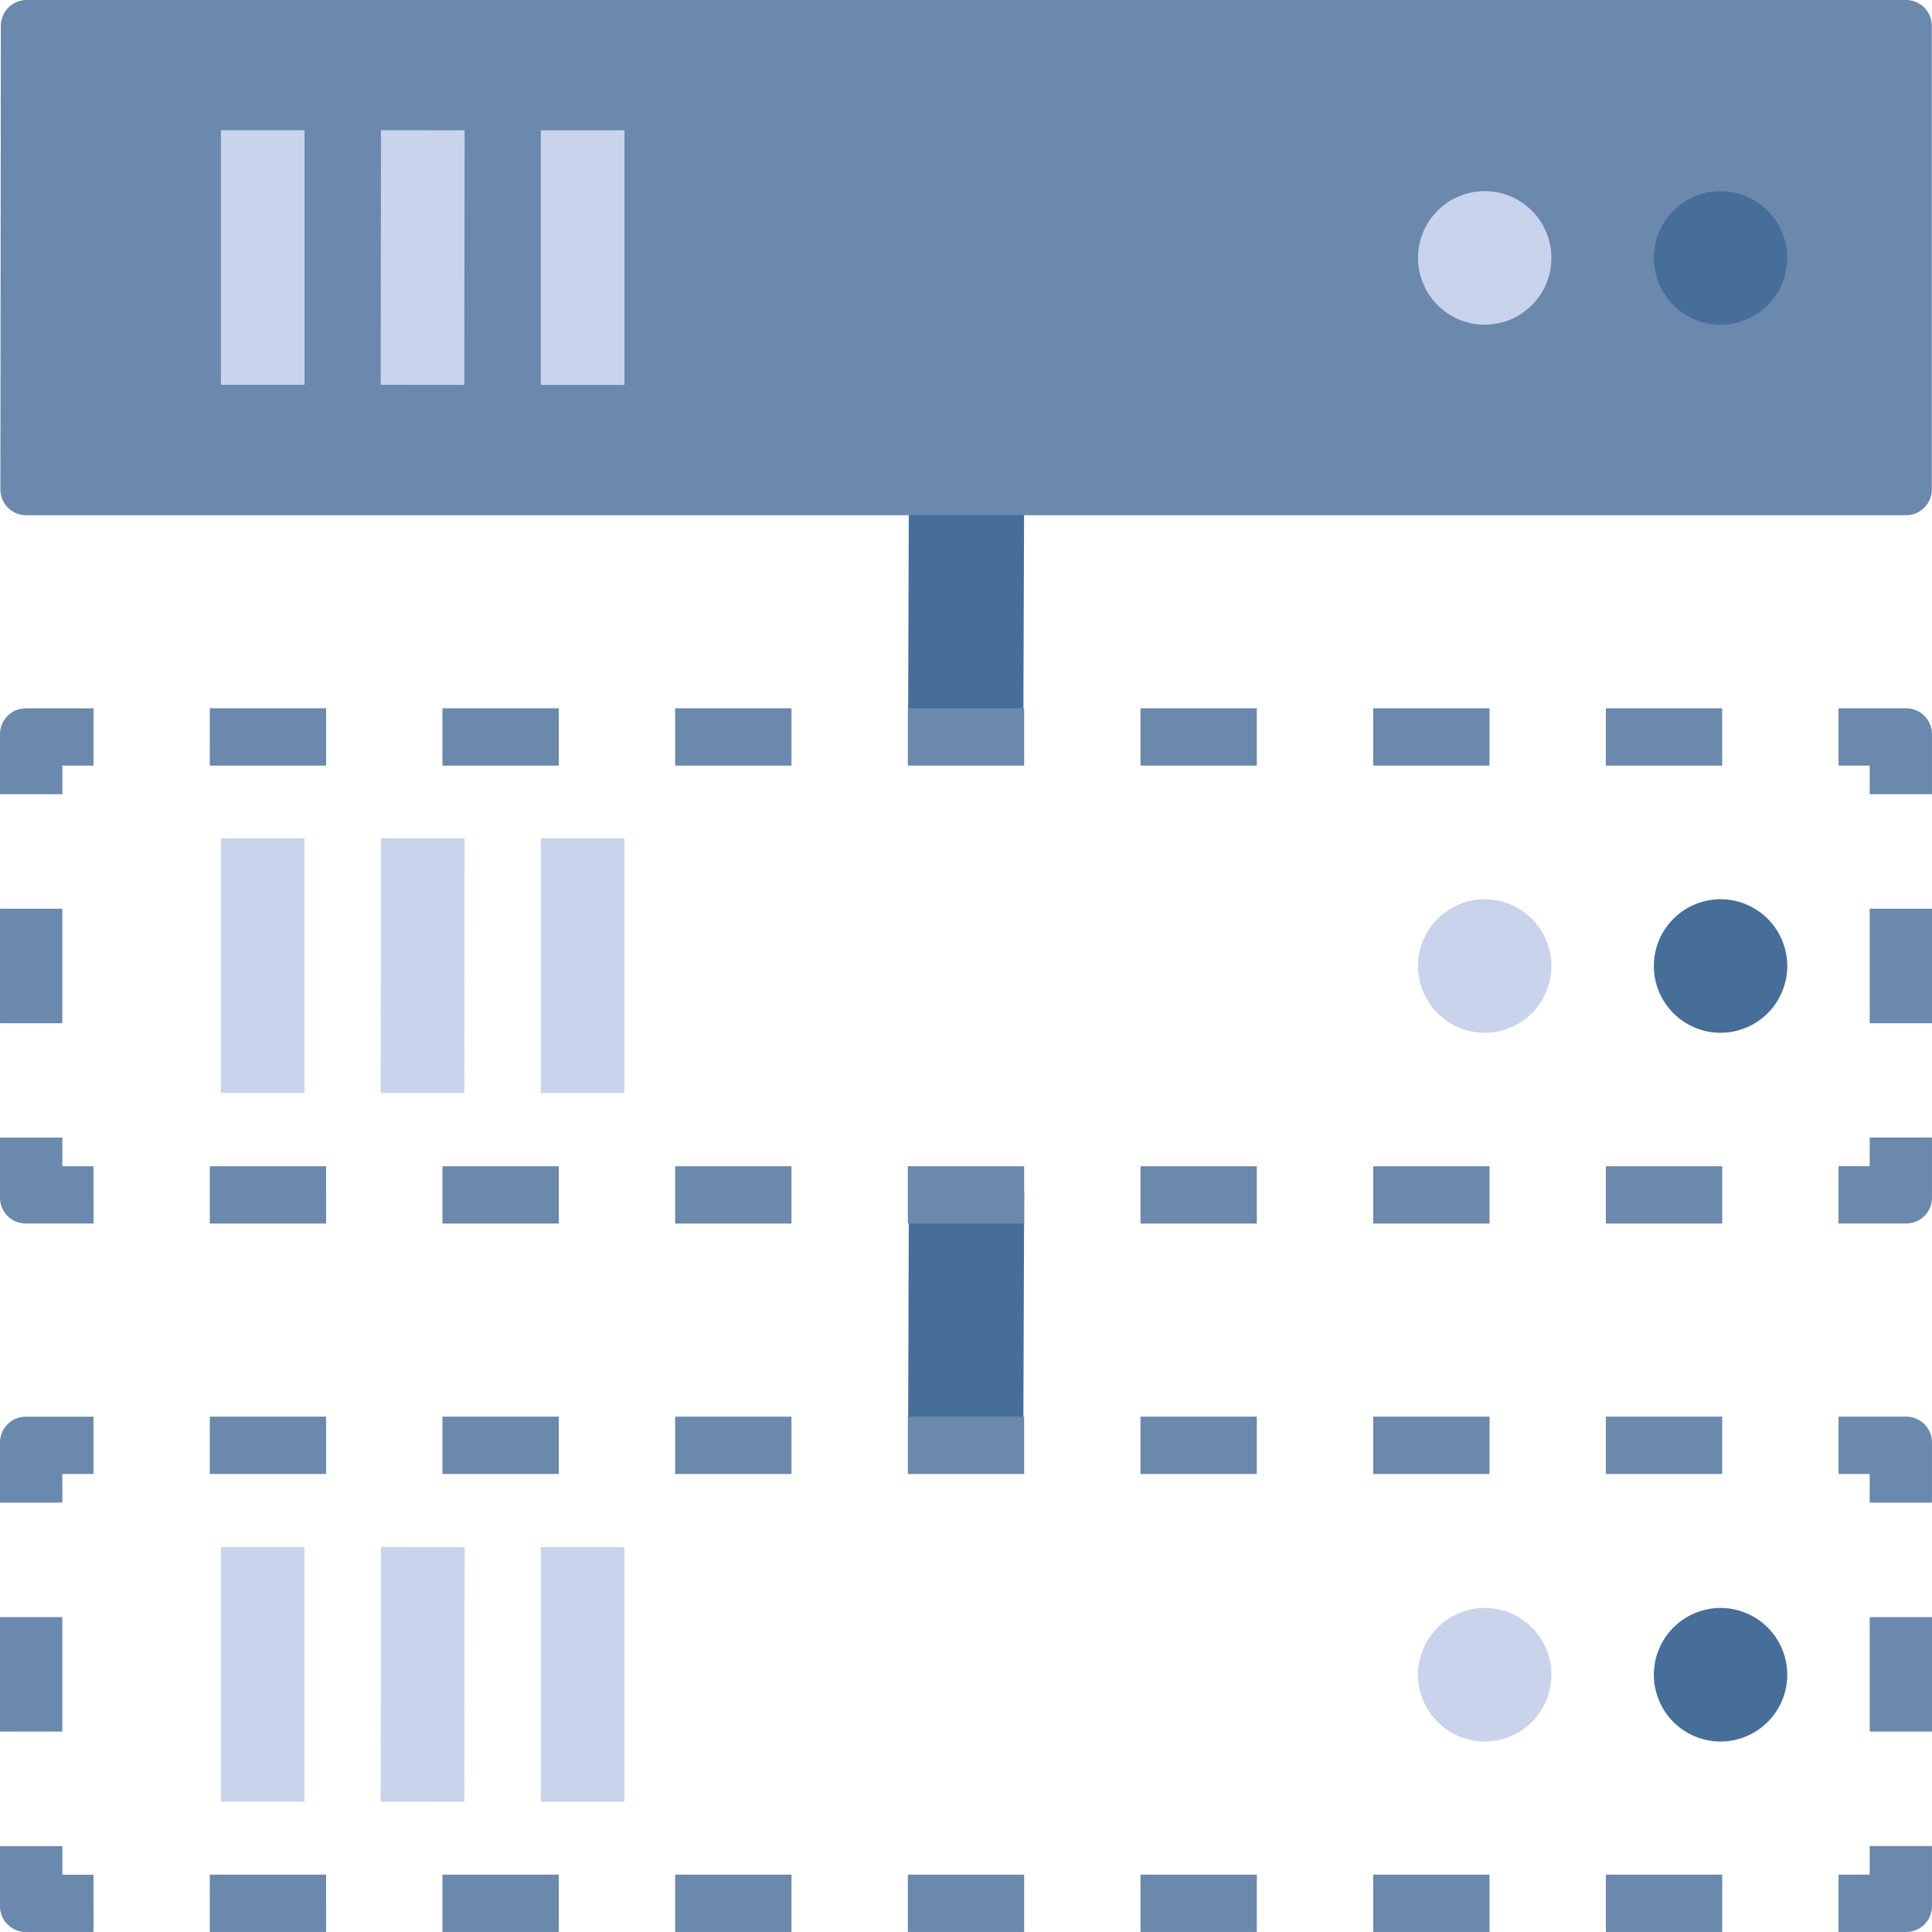
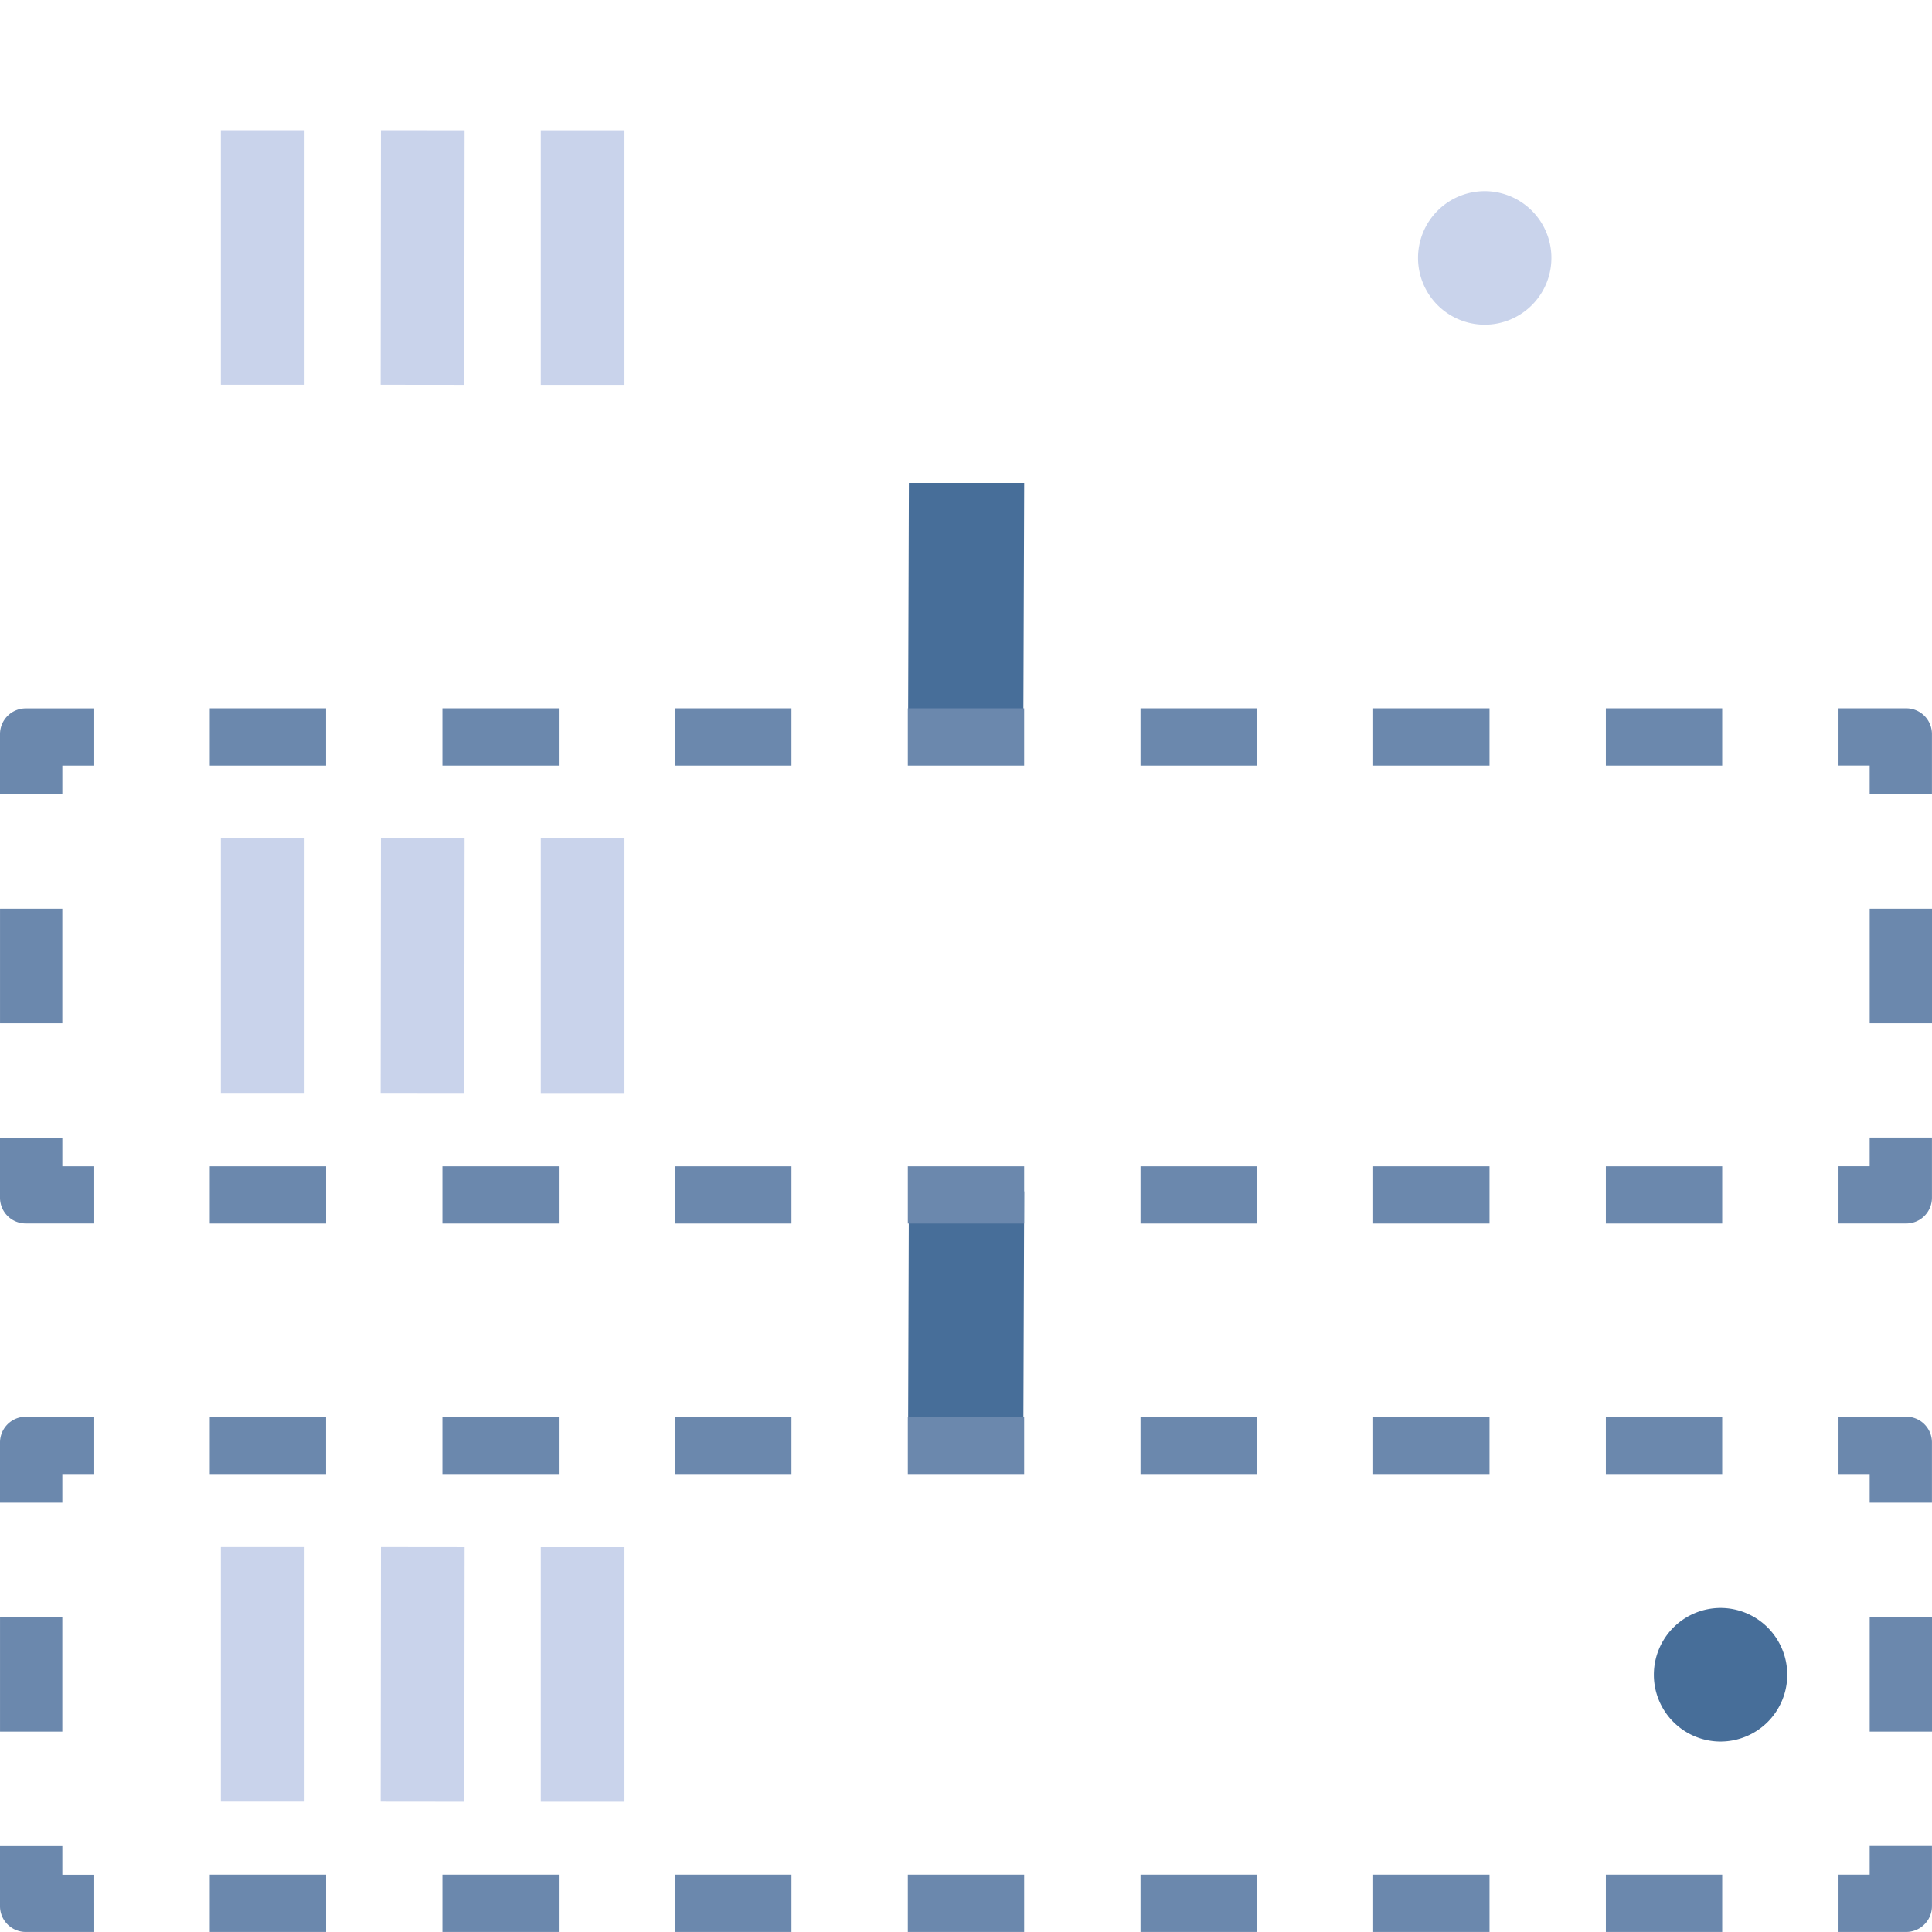
<svg xmlns="http://www.w3.org/2000/svg" width="87.667" height="87.665">
  <defs>
    <style>.a{fill:#476e99}.b{fill:#6b88ad}.c{fill:#c9d3eb}</style>
  </defs>
  <path class="a" d="M41.204 33.604l.038-11.688h5.232l-.041 11.688zm0 32.144l.038-11.687h5.232l-.041 11.688z" />
-   <path class="b" d="M1.19 23.379h85.3a1.168 1.168 0 0 0 1.168-1.169V1.171A1.168 1.168 0 0 0 86.49.001H1.208A1.171 1.171 0 0 0 .038 1.17l-.02 21.039a1.168 1.168 0 0 0 1.172 1.17z" />
-   <path class="a" d="M81.099 43.837a3.03 3.03 0 0 1-3.028 3.027 3.03 3.03 0 0 1-3.025-3.032 3.029 3.029 0 0 1 3.029-3.028 3.031 3.031 0 0 1 3.024 3.033z" />
-   <path class="c" d="M70.397 43.837a3.03 3.03 0 0 1-3.028 3.027 3.03 3.03 0 0 1-3.024-3.032 3.029 3.029 0 0 1 3.029-3.028 3.03 3.03 0 0 1 3.023 3.033z" />
-   <path class="a" d="M81.099 11.706a3.03 3.03 0 0 1-3.028 3.028 3.031 3.031 0 0 1-3.025-3.033 3.029 3.029 0 0 1 3.029-3.028 3.031 3.031 0 0 1 3.024 3.033z" />
  <path class="c" d="M70.397 11.706a3.03 3.03 0 0 1-3.028 3.028 3.031 3.031 0 0 1-3.024-3.033 3.03 3.03 0 0 1 3.029-3.028 3.03 3.03 0 0 1 3.023 3.033z" />
  <path class="a" d="M81.099 75.997a3.03 3.03 0 0 1-3.028 3.027 3.029 3.029 0 0 1-3.025-3.032 3.03 3.03 0 0 1 3.029-3.029 3.031 3.031 0 0 1 3.024 3.034z" />
-   <path class="c" d="M70.397 75.997a3.03 3.03 0 0 1-3.028 3.027 3.03 3.03 0 0 1-3.024-3.032 3.031 3.031 0 0 1 3.029-3.029 3.031 3.031 0 0 1 3.023 3.034z" />
  <path class="b" d="M86.498 55.517h-3.073v-2.6h1.414v-1.3h2.826v2.729a1.166 1.166 0 0 1-1.167 1.171zm-8.351.004h-5.279v-2.6h5.279zm-10.558 0H62.31v-2.6h5.279zm-10.559 0h-5.278v-2.6h5.278zm-10.558 0h-5.278v-2.6h5.278zm-10.558 0h-5.279v-2.6h5.279zm-10.558 0h-5.279v-2.6h5.279zm-10.558 0H9.519v-2.6h5.279zm-10.556-.004H1.17A1.168 1.168 0 0 1 0 54.35v-2.729h2.829v1.3h1.413zM.001 41.235h2.827v5.195H.001zm2.828-5.195H0v-2.729a1.17 1.17 0 0 1 1.17-1.168h3.072v2.6H2.829zm75.318-1.299h-5.279v-2.6h5.279zm-10.558 0H62.31v-2.6h5.279zm-10.559 0h-5.278v-2.6h5.278zm-10.558 0h-5.278v-2.6h5.278zm-10.558 0h-5.279v-2.6h5.279zm-10.558 0h-5.279v-2.6h5.279zm-10.559 0H9.519v-2.6h5.278zm72.868 1.299h-2.826v-1.3h-1.414v-2.6h3.073a1.168 1.168 0 0 1 1.167 1.168zm-2.825 5.195h2.827v5.195H84.84zm1.658 46.43h-3.073v-2.6h1.414v-1.3h2.826v2.726a1.168 1.168 0 0 1-1.167 1.174zm-8.351 0h-5.279v-2.6h5.279zm-10.558 0H62.31v-2.6h5.279zm-10.559 0h-5.278v-2.6h5.278zm-10.558 0h-5.278v-2.6h5.278zm-10.558 0h-5.279v-2.6h5.279zm-10.558 0h-5.279v-2.6h5.279zm-10.558 0H9.519v-2.6h5.279zm-10.556 0H1.17A1.169 1.169 0 0 1 0 86.495v-2.726h2.829v1.3h1.413zM.001 73.378h2.827v5.195H.001zm2.828-5.195H0v-2.728a1.17 1.17 0 0 1 1.17-1.17h3.072v2.6H2.829zm75.318-1.3h-5.279v-2.6h5.279zm-10.558 0H62.31v-2.6h5.279zm-10.559 0h-5.278v-2.6h5.278zm-10.558 0h-5.278v-2.6h5.278zm-10.558 0h-5.279v-2.6h5.279zm-10.558 0h-5.279v-2.6h5.279zm-10.559 0H9.519v-2.6h5.278zm72.868 1.3h-2.826v-1.3h-1.414v-2.6h3.073a1.168 1.168 0 0 1 1.167 1.17zm-2.825 5.195h2.827v5.195H84.84z" />
  <path class="c" d="M10.023 38.04h3.797v11.551h-3.797zm7.251 11.551l.013-11.552 3.795.004-.013 11.552zm7.265-11.548h3.797v11.552h-3.797zM10.023 5.91h3.797v11.551h-3.797zm7.251 11.551l.013-11.552 3.795.004-.013 11.552zm7.265-11.548h3.797v11.552h-3.797zM10.023 70.199h3.797V81.75h-3.797zm7.252 11.552l.013-11.552 3.795.004-.013 11.552zm7.264-11.548h3.797v11.552h-3.797z" />
</svg>